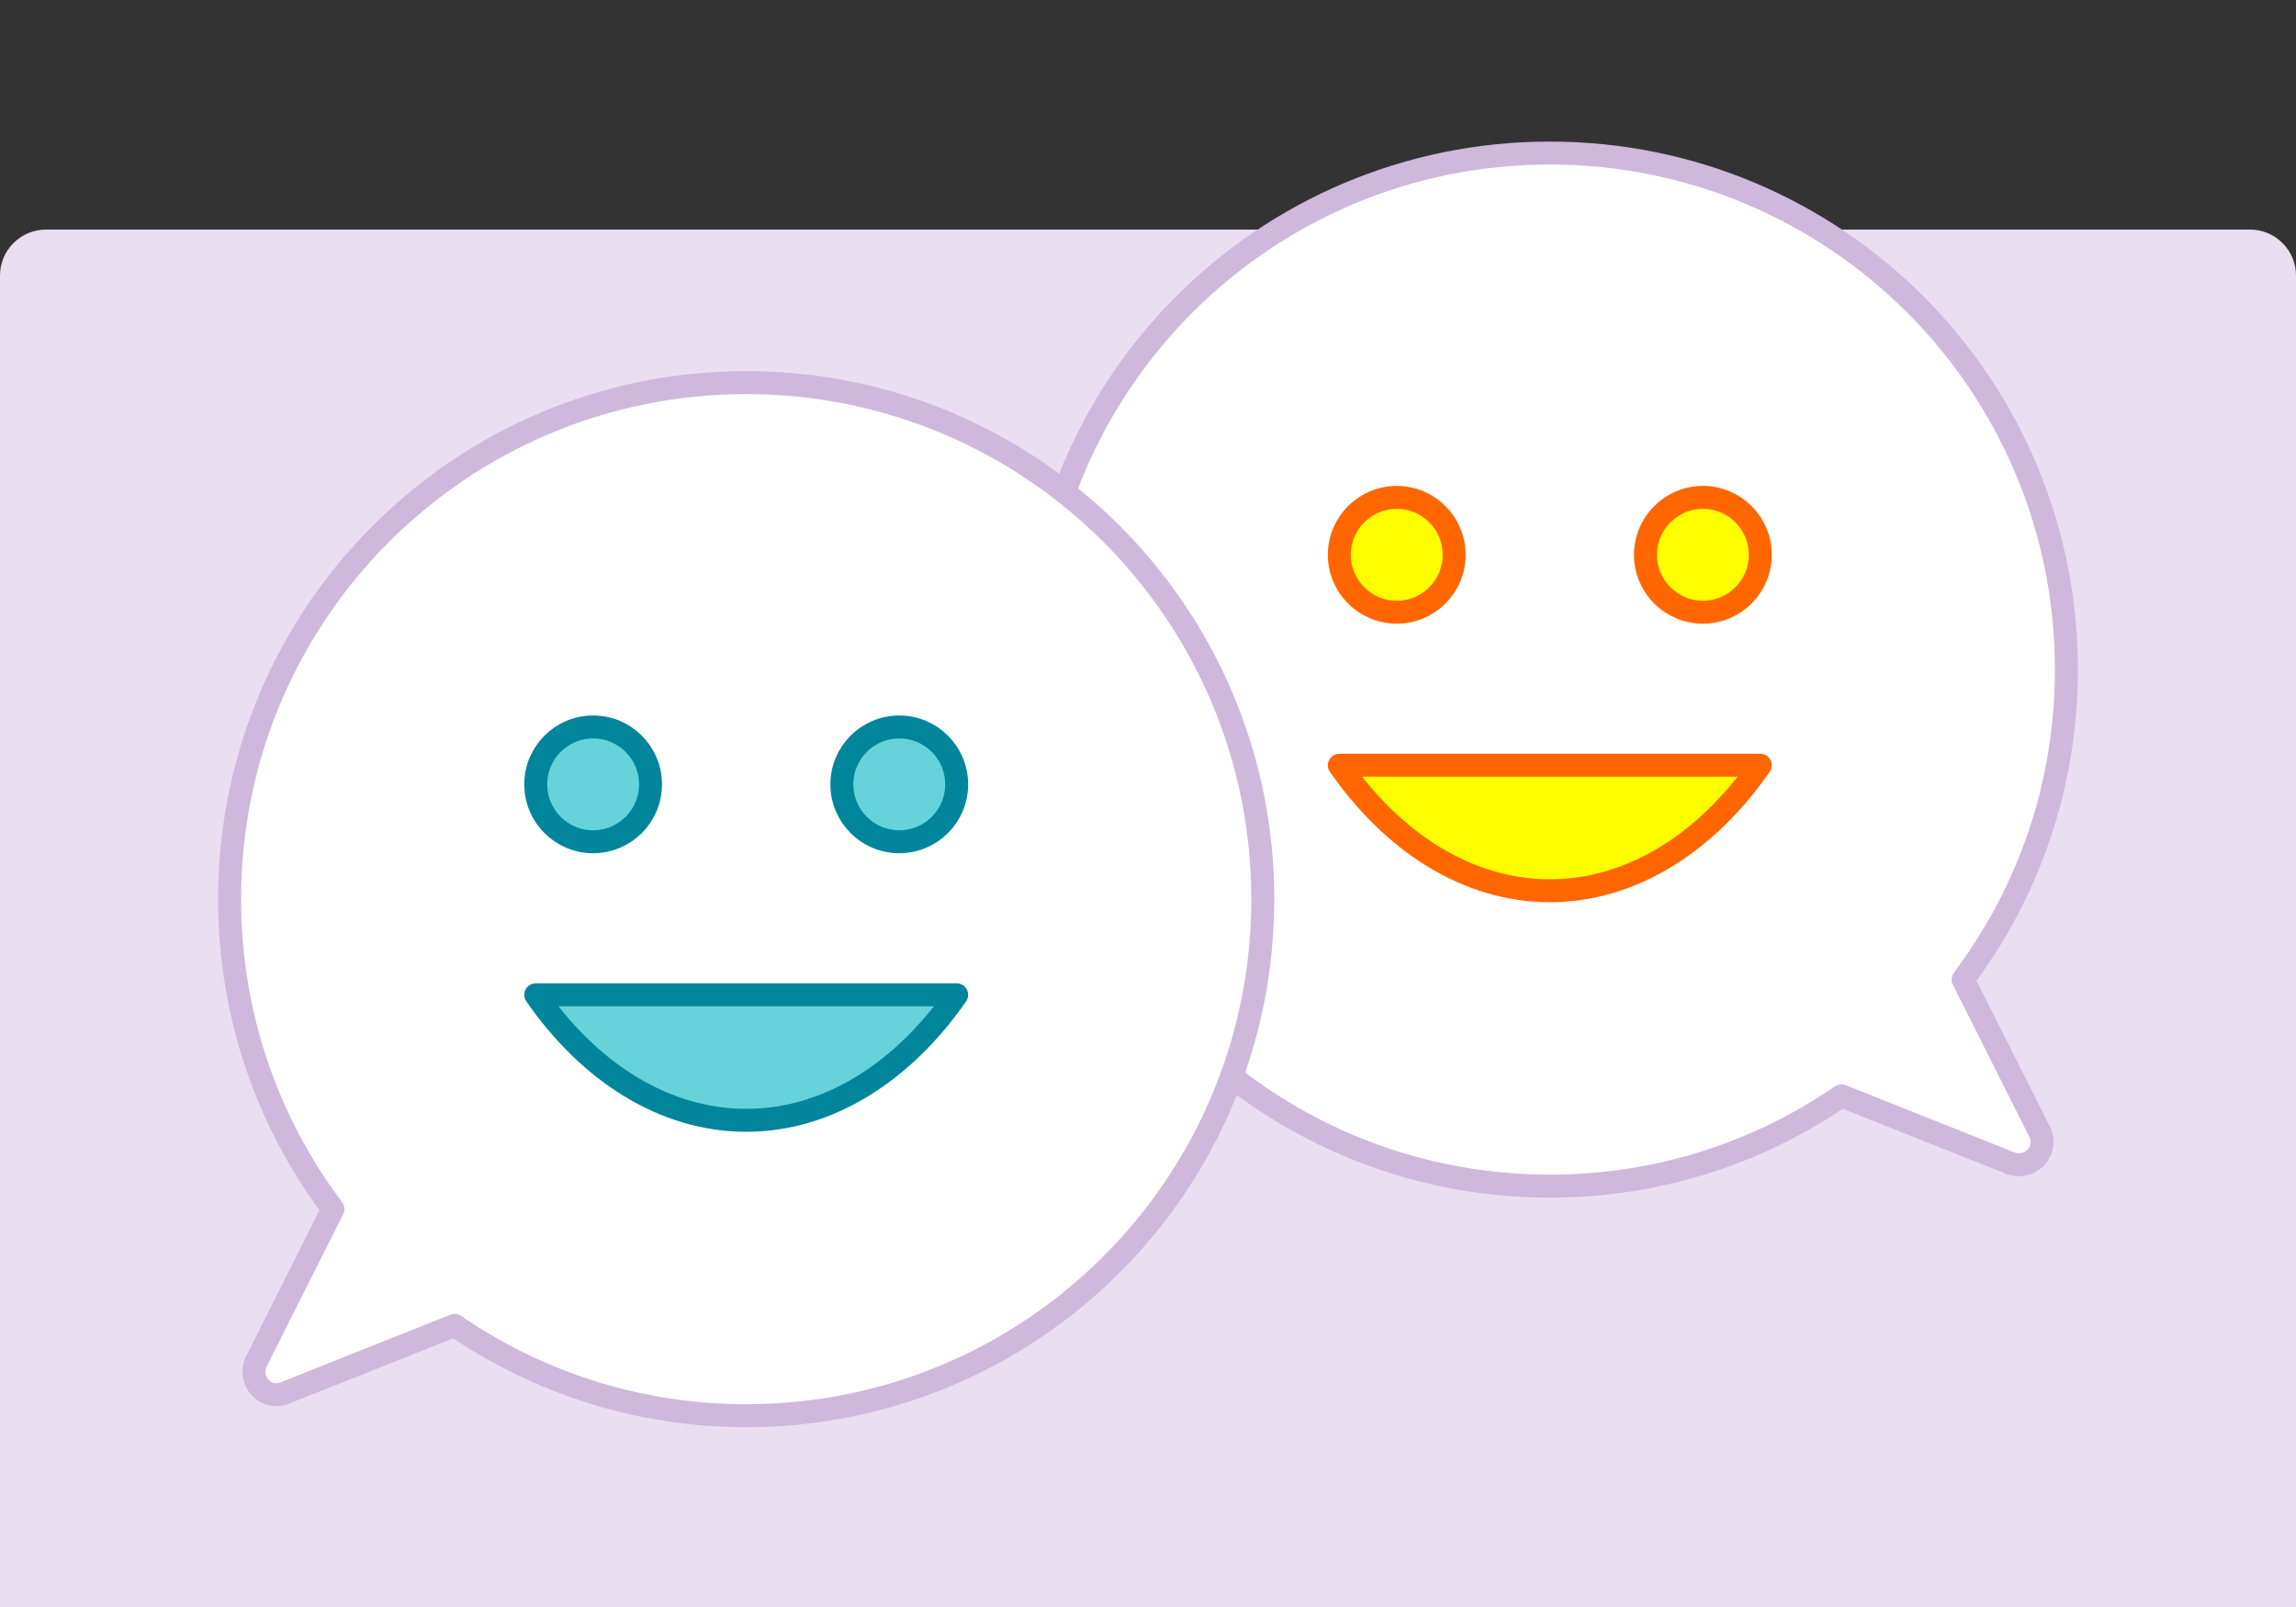
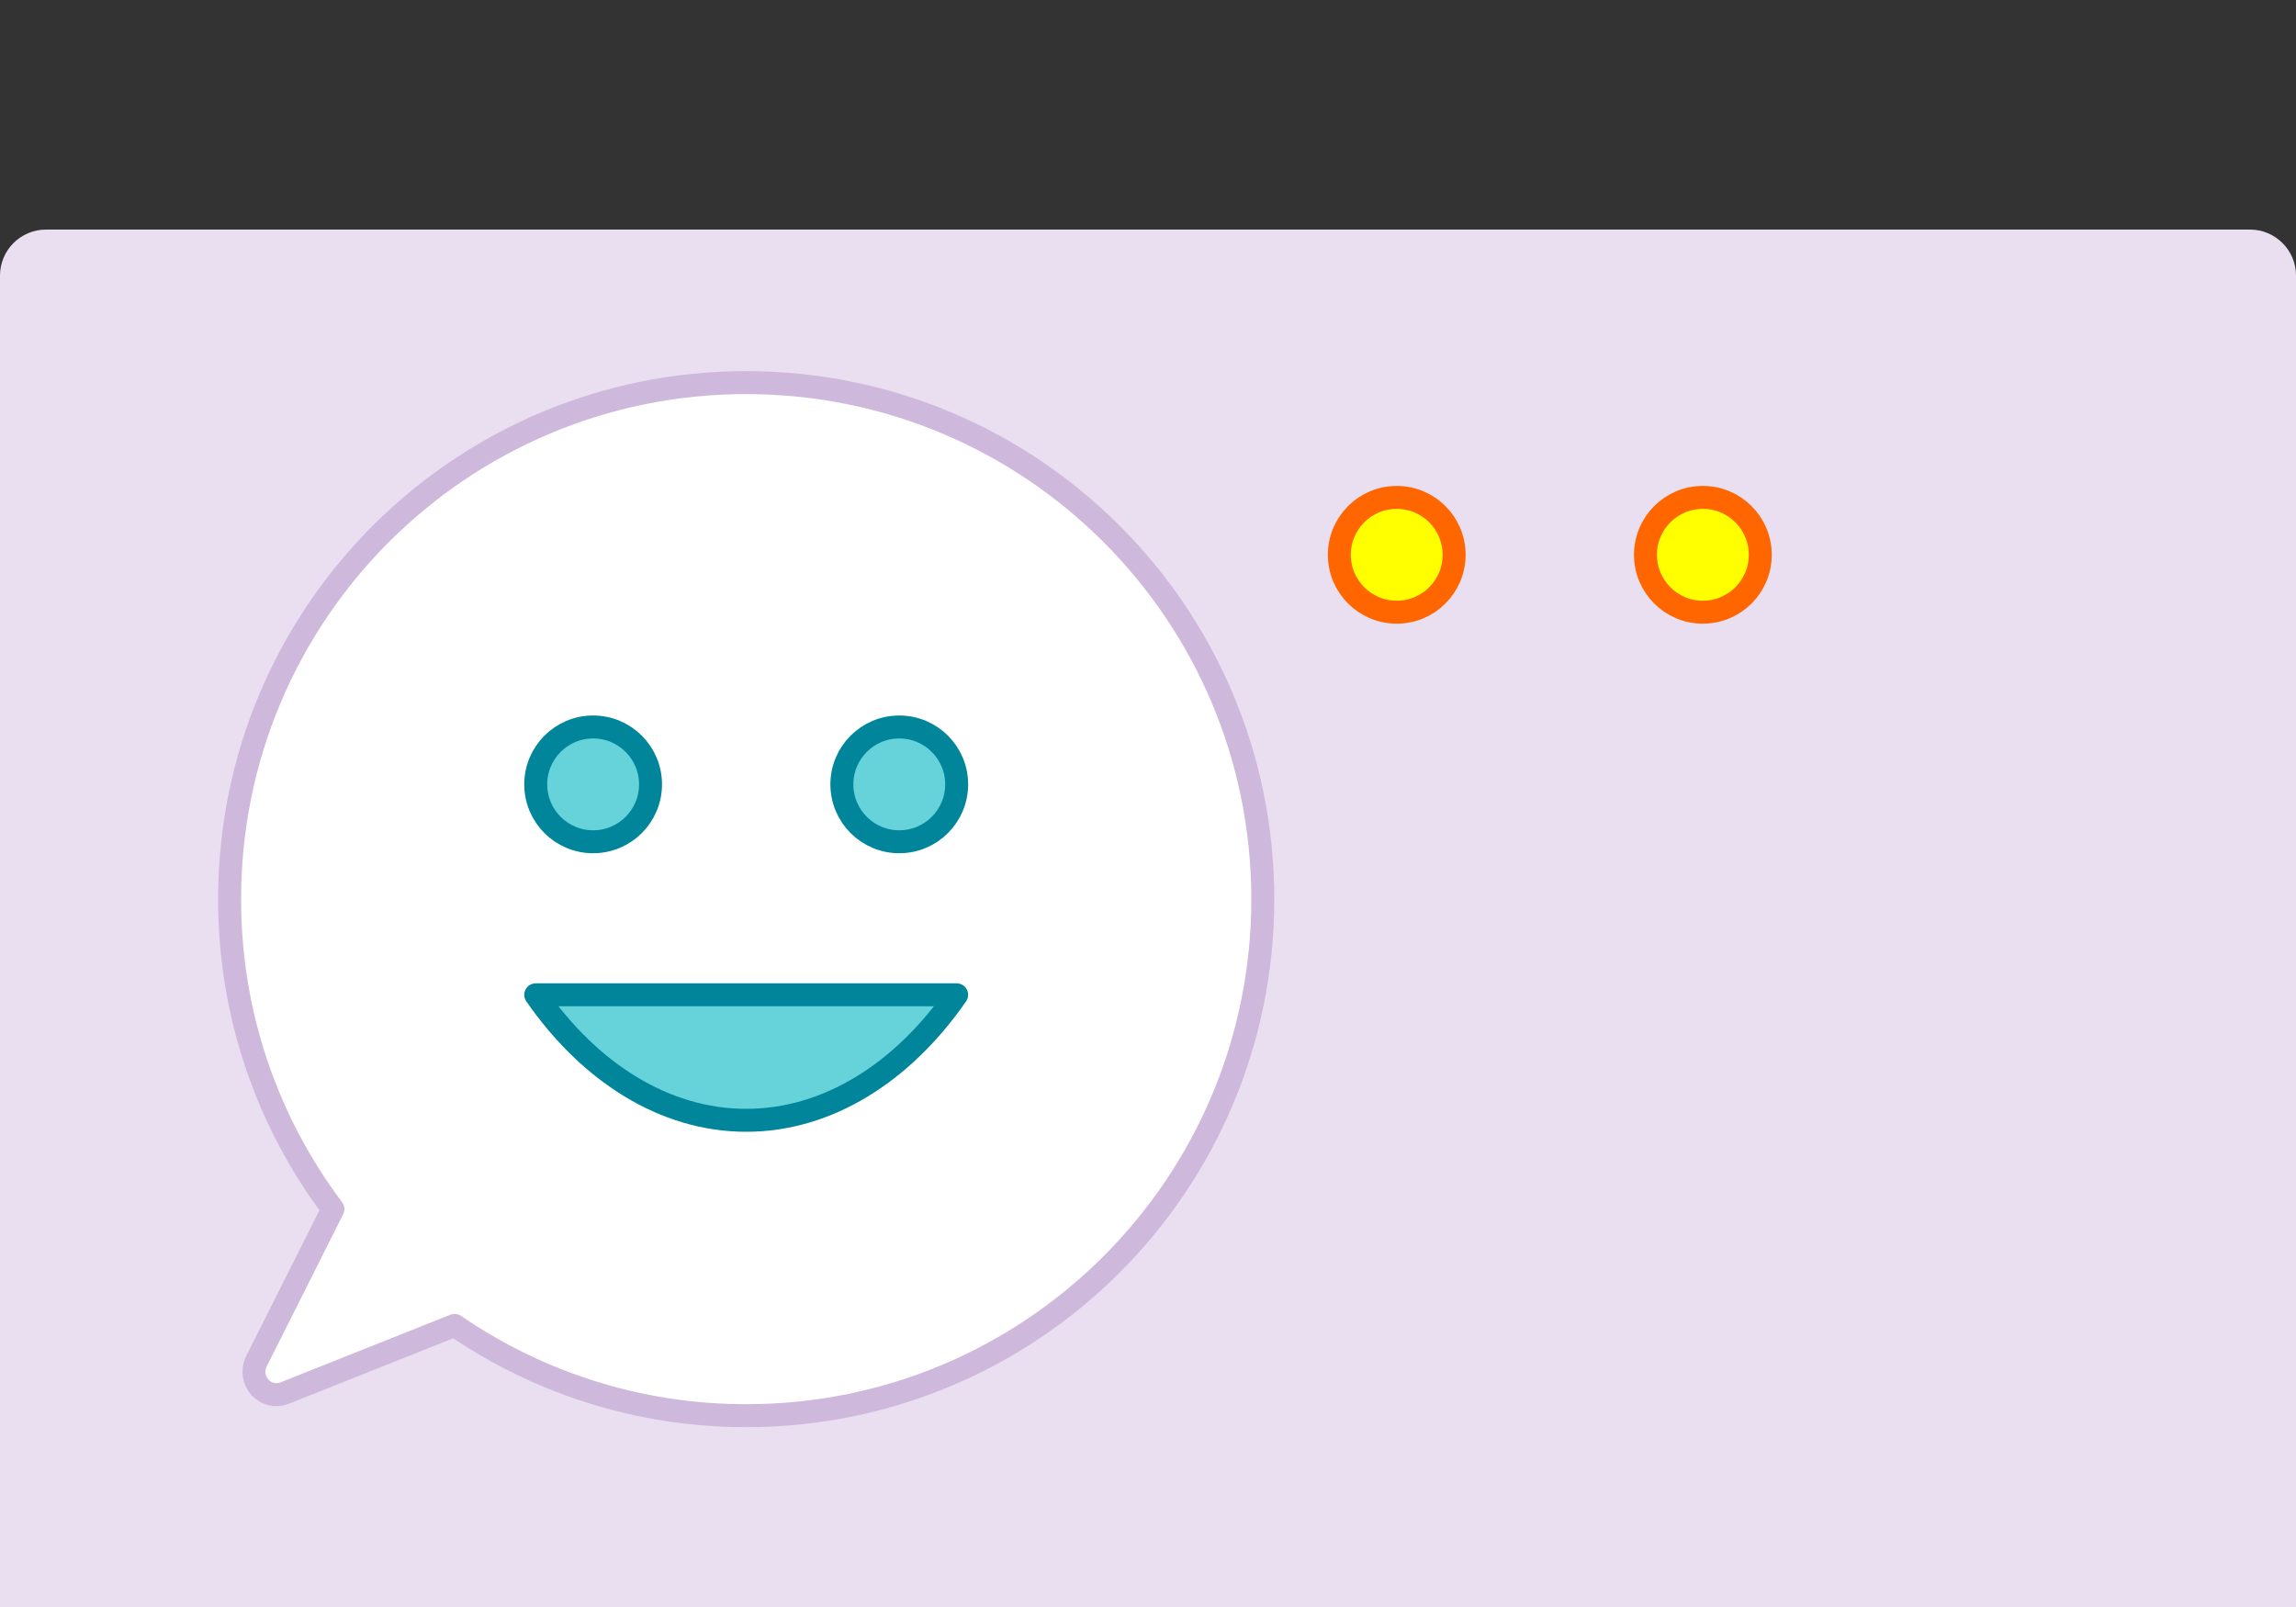
<svg xmlns="http://www.w3.org/2000/svg" width="300" height="210" viewBox="0 0 300 210">
  <rect x="0" y="0" width="300" height="210" fill="#333333" stroke="none" />
  <path fill="#EADEF1" d="M300 210H0V36c0-3.3 2.7-6 6-6h288c3.3 0 6 2.7 6 6v174z" />
-   <path fill="#FFF" d="M256.5 128c8.5-11.3 13.5-25.3 13.5-40.5 0-37.3-30.2-67.5-67.5-67.5S135 50.2 135 87.5s30.2 67.5 67.5 67.5c14.1 0 27.2-4.3 38.1-11.8l22.1 8.8c2.6 1 5-1.7 3.8-4.1l-10-19.9z" />
-   <path fill="none" stroke="#CEB8DB" stroke-width="3" stroke-linecap="round" stroke-linejoin="round" stroke-miterlimit="10" d="M256.5 128c8.5-11.3 13.5-25.3 13.5-40.5 0-37.3-30.2-67.5-67.5-67.5S135 50.2 135 87.5s30.2 67.5 67.5 67.5c14.1 0 27.2-4.3 38.1-11.8l22.1 8.8c2.6 1 5-1.7 3.8-4.1l-10-19.9z" />
  <path fill="#FFF" d="M97.5 50C60.2 50 30 80.2 30 117.5c0 15.2 5 29.2 13.5 40.5l-10 19.9c-1.2 2.5 1.2 5.2 3.8 4.1l22.1-8.8c10.8 7.4 23.9 11.8 38.1 11.8 37.3 0 67.5-30.2 67.5-67.5S134.8 50 97.5 50z" />
  <path fill="none" stroke="#CEB8DB" stroke-width="3" stroke-linecap="round" stroke-linejoin="round" stroke-miterlimit="10" d="M97.5 50C60.2 50 30 80.2 30 117.5c0 15.2 5 29.2 13.5 40.5l-10 19.9c-1.2 2.5 1.2 5.2 3.8 4.1l22.1-8.8c10.8 7.4 23.9 11.8 38.1 11.8 37.3 0 67.5-30.2 67.5-67.5S134.8 50 97.5 50z" />
  <circle fill="#FF0" stroke="#F60" stroke-width="3" stroke-linecap="round" stroke-linejoin="round" stroke-miterlimit="10" cx="182.5" cy="72.5" r="7.5" />
  <circle fill="#FF0" stroke="#F60" stroke-width="3" stroke-linecap="round" stroke-linejoin="round" stroke-miterlimit="10" cx="222.5" cy="72.5" r="7.5" />
-   <path fill="#FF0" stroke="#F60" stroke-width="3" stroke-linecap="round" stroke-linejoin="round" stroke-miterlimit="10" d="M175 100c7 10.1 16.8 16.4 27.5 16.4S223 110.1 230 100h-55z" />
  <circle fill="#66D3DB" stroke="#00859B" stroke-width="3" stroke-linecap="round" stroke-linejoin="round" stroke-miterlimit="10" cx="117.5" cy="102.5" r="7.5" />
  <circle fill="#66D3DB" stroke="#00859B" stroke-width="3" stroke-linecap="round" stroke-linejoin="round" stroke-miterlimit="10" cx="77.5" cy="102.5" r="7.5" />
  <path fill="#66D3DB" stroke="#00859B" stroke-width="3" stroke-linecap="round" stroke-linejoin="round" stroke-miterlimit="10" d="M70 130c7 10.1 16.8 16.4 27.5 16.4S118 140.1 125 130H70z" />
</svg>